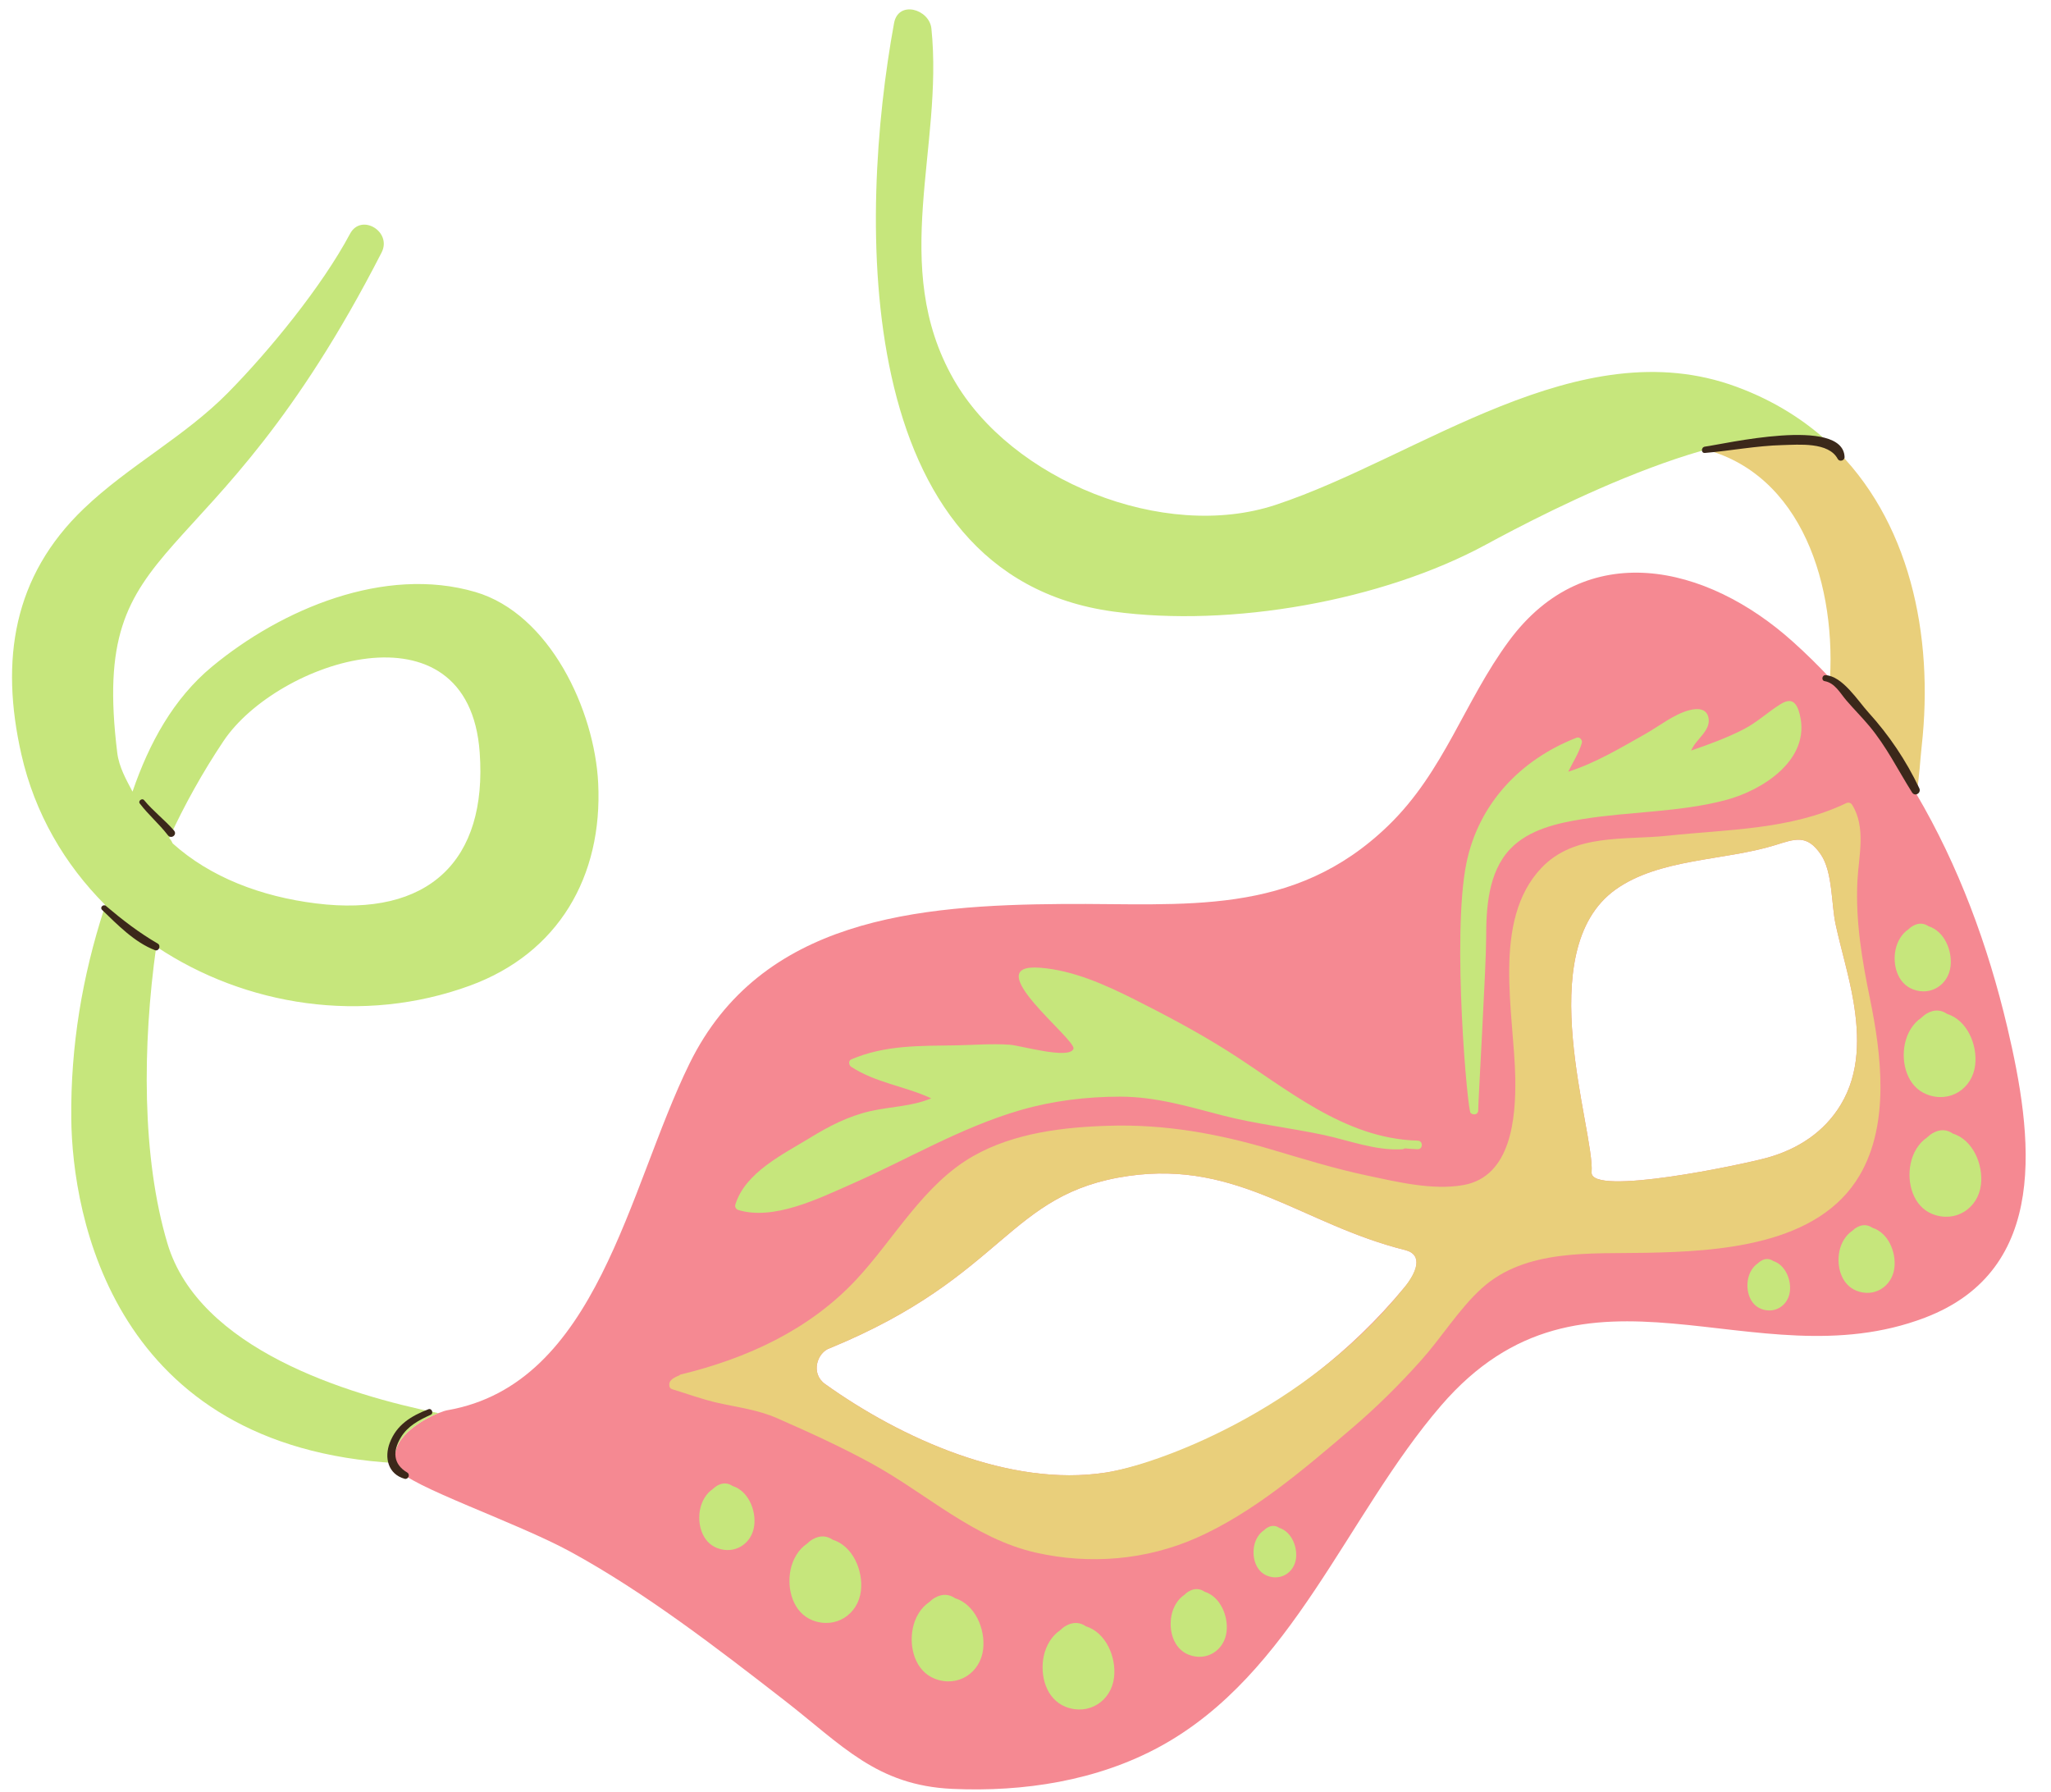
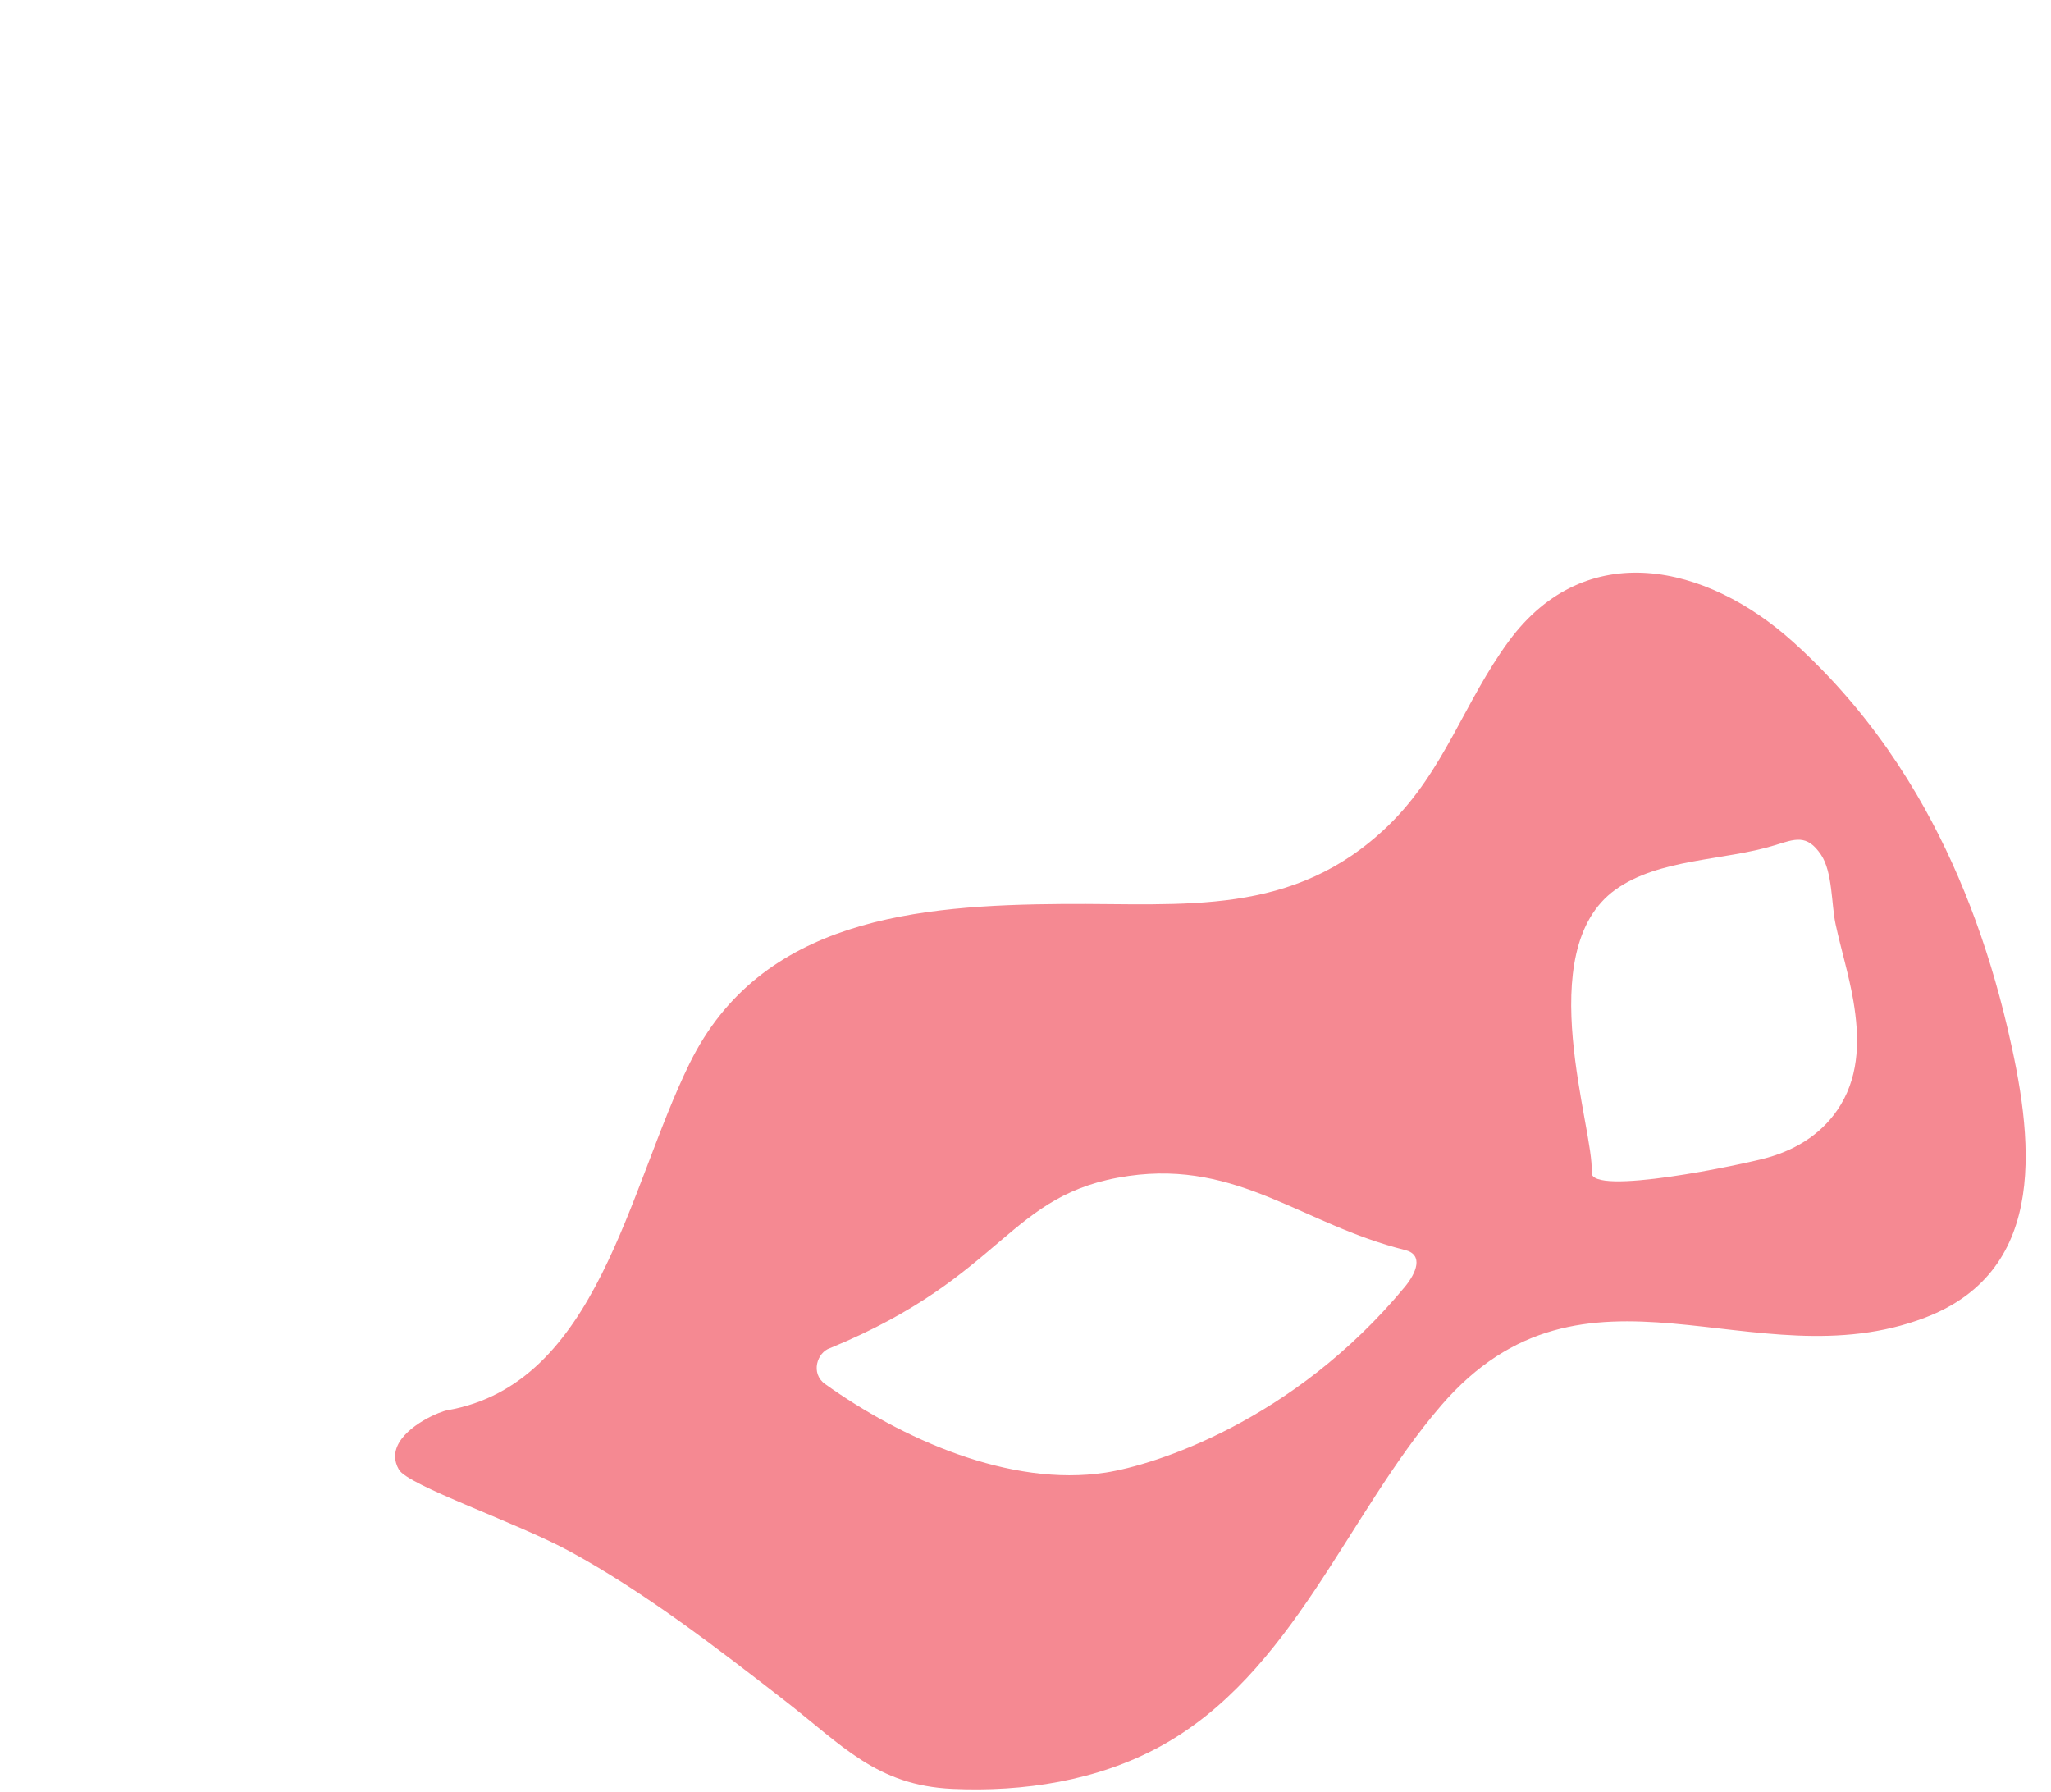
<svg xmlns="http://www.w3.org/2000/svg" height="431.6" preserveAspectRatio="xMidYMid meet" version="1.1" viewBox="4.6 33.4 494.0 431.6" width="494.0" zoomAndPan="magnify">
  <g id="surface1">
    <g id="change1_1">
      <path d="m448 299.38c-3.98 6.63-10.3 10.72-17.61 12.79-5.88 1.66-42.91 9.47-42.44 3.53 0.77-9.87-14.75-53.32 5.73-68.04 10.52-7.55 26.21-6.96 38.31-10.68 4.97-1.53 7.79-2.79 11.21 2.25 2.83 4.19 2.48 12.02 3.53 16.8 1.34 6.17 3.23 12.25 4.28 18.48 1.43 8.49 1.54 17.27-3.01 24.87zm-105.07 43.97c-26.92 32.47-60.39 42.88-72 44.68-23.12 3.59-49.24-8.2-67.61-21.33-3.57-2.56-1.9-7.63 1.18-8.63 42.46-17.45 42.7-37.32 71.96-41.48 26.5-3.77 41.92 11.71 66.54 17.84 4.6 1.14 2.69 5.59-0.07 8.92zm145.16-62.5c-4.69-19.89-11.76-38.95-21.89-56.2-5.87-9.99-12.77-19.36-20.82-27.94-2.83-3.01-5.79-5.93-8.91-8.73-20.89-18.81-49.89-25.3-68.4-0.26-10.8 14.62-15.59 31.41-29.06 44.47-22.91 22.21-49.22 18.7-78.28 18.91-35.09 0.25-72.88 3.47-90.05 38.42-14.86 30.24-22.13 77.19-58.32 83.5-0.46 0.08-1.25 0.32-2.19 0.7-4.24 1.72-11.842 6.26-10.17 12.03 0.15 0.51 0.36 1.03 0.67 1.56 2.22 3.88 28.43 12.74 41.35 19.8 17.92 9.78 35.31 23.2 51.45 35.73 14 10.86 22.26 20.55 40.55 21.37 17.12 0.77 34.84-1.94 50.01-10.22 31.94-17.45 44.88-55.66 67.67-82.1 34.64-40.19 75.23-5.43 116.51-21.15 30.36-11.56 26.01-43.88 19.88-69.89" fill="#f58992" />
    </g>
    <g id="change2_1">
-       <path d="m451.01 274.51c-1.05-6.23-2.94-12.31-4.28-18.48-1.05-4.78-0.7-12.61-3.53-16.8-3.42-5.04-6.24-3.78-11.21-2.25-12.1 3.72-27.79 3.13-38.31 10.68-20.48 14.72-4.96 58.17-5.73 68.04-0.47 5.94 36.56-1.87 42.44-3.53 7.31-2.07 13.63-6.16 17.61-12.79 4.55-7.6 4.44-16.38 3.01-24.87zm-108.01 59.92c-24.62-6.13-40.04-21.61-66.54-17.84-29.26 4.16-29.5 24.03-71.96 41.48-3.08 1-4.75 6.07-1.18 8.63 18.37 13.13 44.49 24.92 67.61 21.33 11.61-1.8 47.86-14.46 72-44.68 2.7-3.38 4.67-7.78 0.07-8.92zm109.53-18.02c-9.93 16.98-34.06 18.36-51.5 18.7-13.23 0.27-28.93-1.04-39.52 8.53-5.46 4.94-9.62 11.76-14.54 17.27-5.27 5.91-10.9 11.48-16.93 16.61-11.31 9.65-23.56 20.18-37.26 26.24-12.12 5.36-25.73 6.48-38.65 3.56-14.99-3.38-26.49-14.32-39.68-21.52-7.27-3.97-15.08-7.53-22.67-10.86-4.61-2.03-9.42-2.6-14.28-3.69-3.74-0.84-7.33-2.18-10.99-3.29-0.56-0.17-0.75-0.64-0.7-1.09-0.02-0.19-0.01-0.39 0.09-0.6 0.39-0.8 1.33-1.23 2.1-1.55 0.05-0.02 0.11-0.04 0.15-0.06 0.12-0.11 0.26-0.21 0.46-0.26 15.87-3.85 30.91-10.73 42.2-22.81 9.19-9.84 16.26-23.04 28.28-29.82 9.77-5.53 21.57-6.93 32.61-7.26 13.56-0.41 26.38 1.92 39.34 5.78 7.55 2.24 15.07 4.56 22.79 6.2 7.27 1.54 15.79 3.62 23.21 2.31 11.57-2.03 12.67-16.21 12.53-25.69-0.25-15.55-5.75-37.99 6.29-50.69 7.95-8.38 20.02-6.65 30.42-7.76 14.49-1.55 29.58-1.4 42.99-7.84 0.53-0.25 1.1-0.11 1.42 0.38 3.43 5.49 1.58 12.45 1.28 18.34-0.47 9.66 1.09 18.98 3.03 28.4 2.71 13.2 4.84 29.99-2.47 42.47zm13.67-91.76c-5.87-9.99-12.77-19.36-20.82-27.94 1.32-24.41-8.02-51.32-33.29-55.78-3.12-0.54-6.01-0.57-8.76-0.27l0.01-0.02s22.69-9.61 42.41-0.01c18.71 17.82 24.72 45.48 21.7 72.53-0.35 3.17-0.55 7.4-1.25 11.49" fill="#e9cf7b" />
-     </g>
+       </g>
    <g id="change3_1">
-       <path d="m181.06 391.27c-1.04-0.71-2.3-0.9-3.73-0.08-0.39 0.22-0.74 0.5-1.06 0.82-1.55 1.03-2.63 2.85-3.04 4.83-0.73 3.54 0.43 7.93 4.07 9.36 4.26 1.67 8.46-1.05 8.97-5.48 0.43-3.7-1.47-8.27-5.21-9.45zm24.12 12.94c-1.34-0.92-2.98-1.17-4.84-0.1-0.51 0.28-0.96 0.65-1.38 1.06-2.01 1.34-3.42 3.7-3.95 6.27-0.94 4.6 0.56 10.31 5.29 12.17 5.53 2.16 10.99-1.38 11.66-7.12 0.56-4.82-1.92-10.76-6.78-12.28zm29.44 14.07c-1.34-0.92-2.98-1.17-4.84-0.1-0.5 0.28-0.96 0.65-1.38 1.06-2.01 1.34-3.42 3.7-3.94 6.27-0.95 4.6 0.55 10.31 5.29 12.17 5.53 2.16 10.99-1.38 11.65-7.12 0.56-4.82-1.92-10.76-6.78-12.28zm238.95-140.71c-1.35-0.93-2.99-1.18-4.85-0.11-0.5 0.29-0.96 0.66-1.38 1.07-2.01 1.34-3.41 3.7-3.94 6.27-0.95 4.59 0.55 10.31 5.29 12.16 5.53 2.17 10.99-1.36 11.65-7.11 0.56-4.82-1.91-10.76-6.77-12.28zm1.39 28.82c-1.35-0.93-2.99-1.18-4.85-0.1-0.5 0.28-0.96 0.65-1.38 1.06-2.01 1.34-3.41 3.7-3.94 6.27-0.95 4.59 0.55 10.31 5.29 12.17 5.53 2.16 10.99-1.38 11.65-7.12 0.56-4.82-1.91-10.76-6.77-12.28zm-208.81 118.66c-1.34-0.92-2.98-1.17-4.84-0.1-0.51 0.29-0.96 0.65-1.38 1.07-2.01 1.34-3.41 3.69-3.95 6.27-0.94 4.59 0.56 10.3 5.3 12.16 5.52 2.16 10.99-1.37 11.65-7.11 0.56-4.82-1.91-10.76-6.78-12.29zm165.54-87.97c-0.8-0.55-1.78-0.7-2.89-0.06-0.29 0.17-0.57 0.39-0.82 0.63-1.19 0.8-2.03 2.2-2.34 3.73-0.56 2.73 0.33 6.13 3.15 7.23 3.28 1.29 6.53-0.81 6.92-4.23 0.34-2.86-1.14-6.39-4.02-7.3zm-118.96 64.27c-0.8-0.55-1.78-0.69-2.88-0.06-0.3 0.17-0.57 0.39-0.82 0.64-1.2 0.79-2.03 2.19-2.35 3.72-0.56 2.74 0.33 6.13 3.15 7.24 3.28 1.28 6.53-0.82 6.93-4.23 0.33-2.87-1.14-6.4-4.03-7.31zm156.38-144.89c-1.05-0.71-2.34-0.91-3.79-0.07-0.39 0.22-0.75 0.5-1.08 0.83-1.58 1.05-2.67 2.89-3.09 4.9-0.74 3.6 0.44 8.07 4.15 9.52 4.32 1.7 8.59-1.07 9.11-5.57 0.43-3.76-1.5-8.41-5.3-9.61zm-13.53 72.62c-1.05-0.72-2.33-0.92-3.79-0.08-0.39 0.22-0.75 0.51-1.08 0.83-1.57 1.05-2.67 2.9-3.08 4.9-0.74 3.6 0.43 8.07 4.14 9.52 4.32 1.7 8.59-1.07 9.11-5.56 0.44-3.77-1.49-8.42-5.3-9.61zm-160.85 87.64c-1.05-0.72-2.34-0.92-3.8-0.08-0.39 0.23-0.75 0.51-1.07 0.84-1.58 1.05-2.68 2.89-3.09 4.9-0.74 3.6 0.43 8.07 4.14 9.52 4.32 1.69 8.6-1.07 9.12-5.57 0.43-3.77-1.5-8.41-5.3-9.61zm125.5-190.64c-11.11 2.93-22.88 2.74-34.18 4.53-6.22 0.98-13.2 2.51-17.7 7.24-5.34 5.61-5.8 14.24-5.8 21.54 0.01 6.5-1.94 39.52-1.91 41.4 0.02 1.06-1.26 1.25-1.81 0.63-0.66 0.75-4.64-42.59-1.03-60.19 2.95-14.33 13.09-24.95 26.53-30.17 0.76-0.29 1.47 0.58 1.26 1.28-0.74 2.5-2.16 4.61-3.27 6.91 6.61-2.12 12.57-5.71 18.61-9.12 3.3-1.86 6.9-4.77 10.6-5.71 1.92-0.49 4.17-0.46 4.59 1.92 0.54 3.11-3.14 5.12-4.19 7.81 4.32-1.49 8.63-3.06 12.69-5.15 3.26-1.69 5.83-4.18 8.9-6.06 2.68-1.64 3.87-0.3 4.57 2.54 2.71 10.9-9.02 18.27-17.86 20.6zm-74.18 84.08c-1.05-0.03-2.08-0.11-3.1-0.21-0.15 0.1-0.32 0.19-0.54 0.21-6.44 0.41-12.75-2.09-18.97-3.43-8.08-1.72-16.36-2.63-24.35-4.7-8.26-2.14-16.05-4.52-24.68-4.53-8.07 0-16.25 0.99-24.02 3.24-14.44 4.19-27.37 11.97-41.05 17.97-7.6 3.34-18.43 8.68-26.92 6.08-0.53-0.17-0.88-0.74-0.71-1.28 2.35-7.75 11.54-12.15 17.93-16.06 4.58-2.82 9.26-5.24 14.54-6.45 4.87-1.12 10.09-1.13 14.71-3.1-6.28-2.92-13.39-3.74-19.27-7.59-0.58-0.38-0.74-1.46 0.02-1.79 8.21-3.5 16.62-3.23 25.37-3.38 4.24-0.08 8.51-0.44 12.75-0.15 2.69 0.18 14.39 3.63 15.39 0.99 0.82-2.18-23.46-20.71-8.04-19.53 7.99 0.61 15.75 4.12 22.82 7.67 7.48 3.77 15.03 7.77 22.12 12.23 14.39 9.06 28.14 21.26 46.02 21.74 1.33 0.03 1.31 2.1-0.02 2.07zm-300.7-74.93c0.355 0.37 0.621 0.79 0.828 1.27 9.066 8.17 21.328 12.82 34.511 14.46 27.209 3.41 41.329-10.33 39.449-36.36-2.68-37.31-48.769-22.1-61.718-2.72-4.988 7.46-9.348 15.28-13.07 23.35zm54.648 150.52c-68.125-3.79-77.984-59.56-78.23-82.92-0.188-17.61 2.691-34.45 7.949-50.64 0.054-0.31 0.109-0.61 0.164-0.92-9.692-9.71-16.899-21.95-20.129-36.18-5.172-22.77-1.953-42.94 15.008-59.18 10.789-10.34 24.246-17.28 34.738-27.92 9.895-10.03 22.645-25.59 29.41-38.295 2.68-5.027 10.188-0.535 7.598 4.52-41.762 81.495-70.426 65.605-63.664 120.48 0.429 3.47 2.172 6.48 3.676 9.35 4.015-11.71 9.855-22.41 19.168-30.12 16.703-13.83 41.542-24.36 63.402-17.96 17.94 5.26 28.73 28.48 29.59 46.03 1.11 22.5-9.6 40.98-30.89 48.77-25.786 9.42-54.11 4.92-75.56-9.41-3.343 23.84-3.496 50.78 2.711 71.53 7.571 25.32 43.055 36.35 65.229 40.83-4.24 1.72-11.842 6.26-10.17 12.03zm262.61-221.25c-25.11 13.64-61.58 20.04-89.88 16.17-63.47-8.68-61.33-95.065-52.79-141.69 1.02-5.593 8.51-3.402 9 1.301 2.95 28.633-10.2 57.18 5.34 84.449 13.82 24.25 50.56 39.2 77.58 30.25 34.52-11.42 73.02-42.46 111-28.43 9.11 3.36 16.69 8.18 22.89 14.08-19.72-9.6-69.07 16.23-83.14 23.87" fill="#c6e67c" />
-     </g>
+       </g>
    <g id="change4_1">
-       <path d="m107.81 372.77c-4.16 1.62-7.67 3.71-9.333 8.1-1.356 3.58-0.422 7.52 3.553 8.65 0.91 0.26 1.45-1.04 0.64-1.51-3.451-2.04-3.49-5.19-1.52-8.45 1.68-2.77 4.37-4.17 7.22-5.46 0.74-0.33 0.21-1.63-0.56-1.33zm307.44-231.81c-0.95 0.12-0.99 1.61 0 1.52 6.23-0.52 12.37-1.73 18.64-1.89 3.96-0.1 11.16-0.79 13.34 3.33 0.41 0.77 1.68 0.42 1.65-0.45-0.35-9.88-29.22-3.08-33.63-2.51zm51.62 82.25c-3.19-6.69-7.28-12.78-12.26-18.26-2.52-2.77-6.25-8.79-10.36-8.95-0.8-0.04-1.01 1.29-0.19 1.43 2.53 0.43 3.78 2.95 5.29 4.69 1.77 2.06 3.7 3.99 5.45 6.08 4.18 4.99 6.89 10.57 10.33 16.03 0.7 1.11 2.3 0.15 1.74-1.02zm-424.27 37.43c-4.512-2.62-8.485-5.68-12.461-9.05-0.649-0.55-1.575 0.34-0.946 0.94 3.715 3.58 7.825 7.82 12.743 9.7 0.929 0.35 1.496-1.11 0.664-1.59zm2.425-26.11c-2.082-2.7-4.703-4.92-6.765-7.64-0.457-0.6 0.566-1.37 1.039-0.8 2.183 2.64 4.941 4.73 7.191 7.3 0.895 1.03-0.648 2.2-1.465 1.14" fill="#3b281a" />
-     </g>
+       </g>
  </g>
</svg>